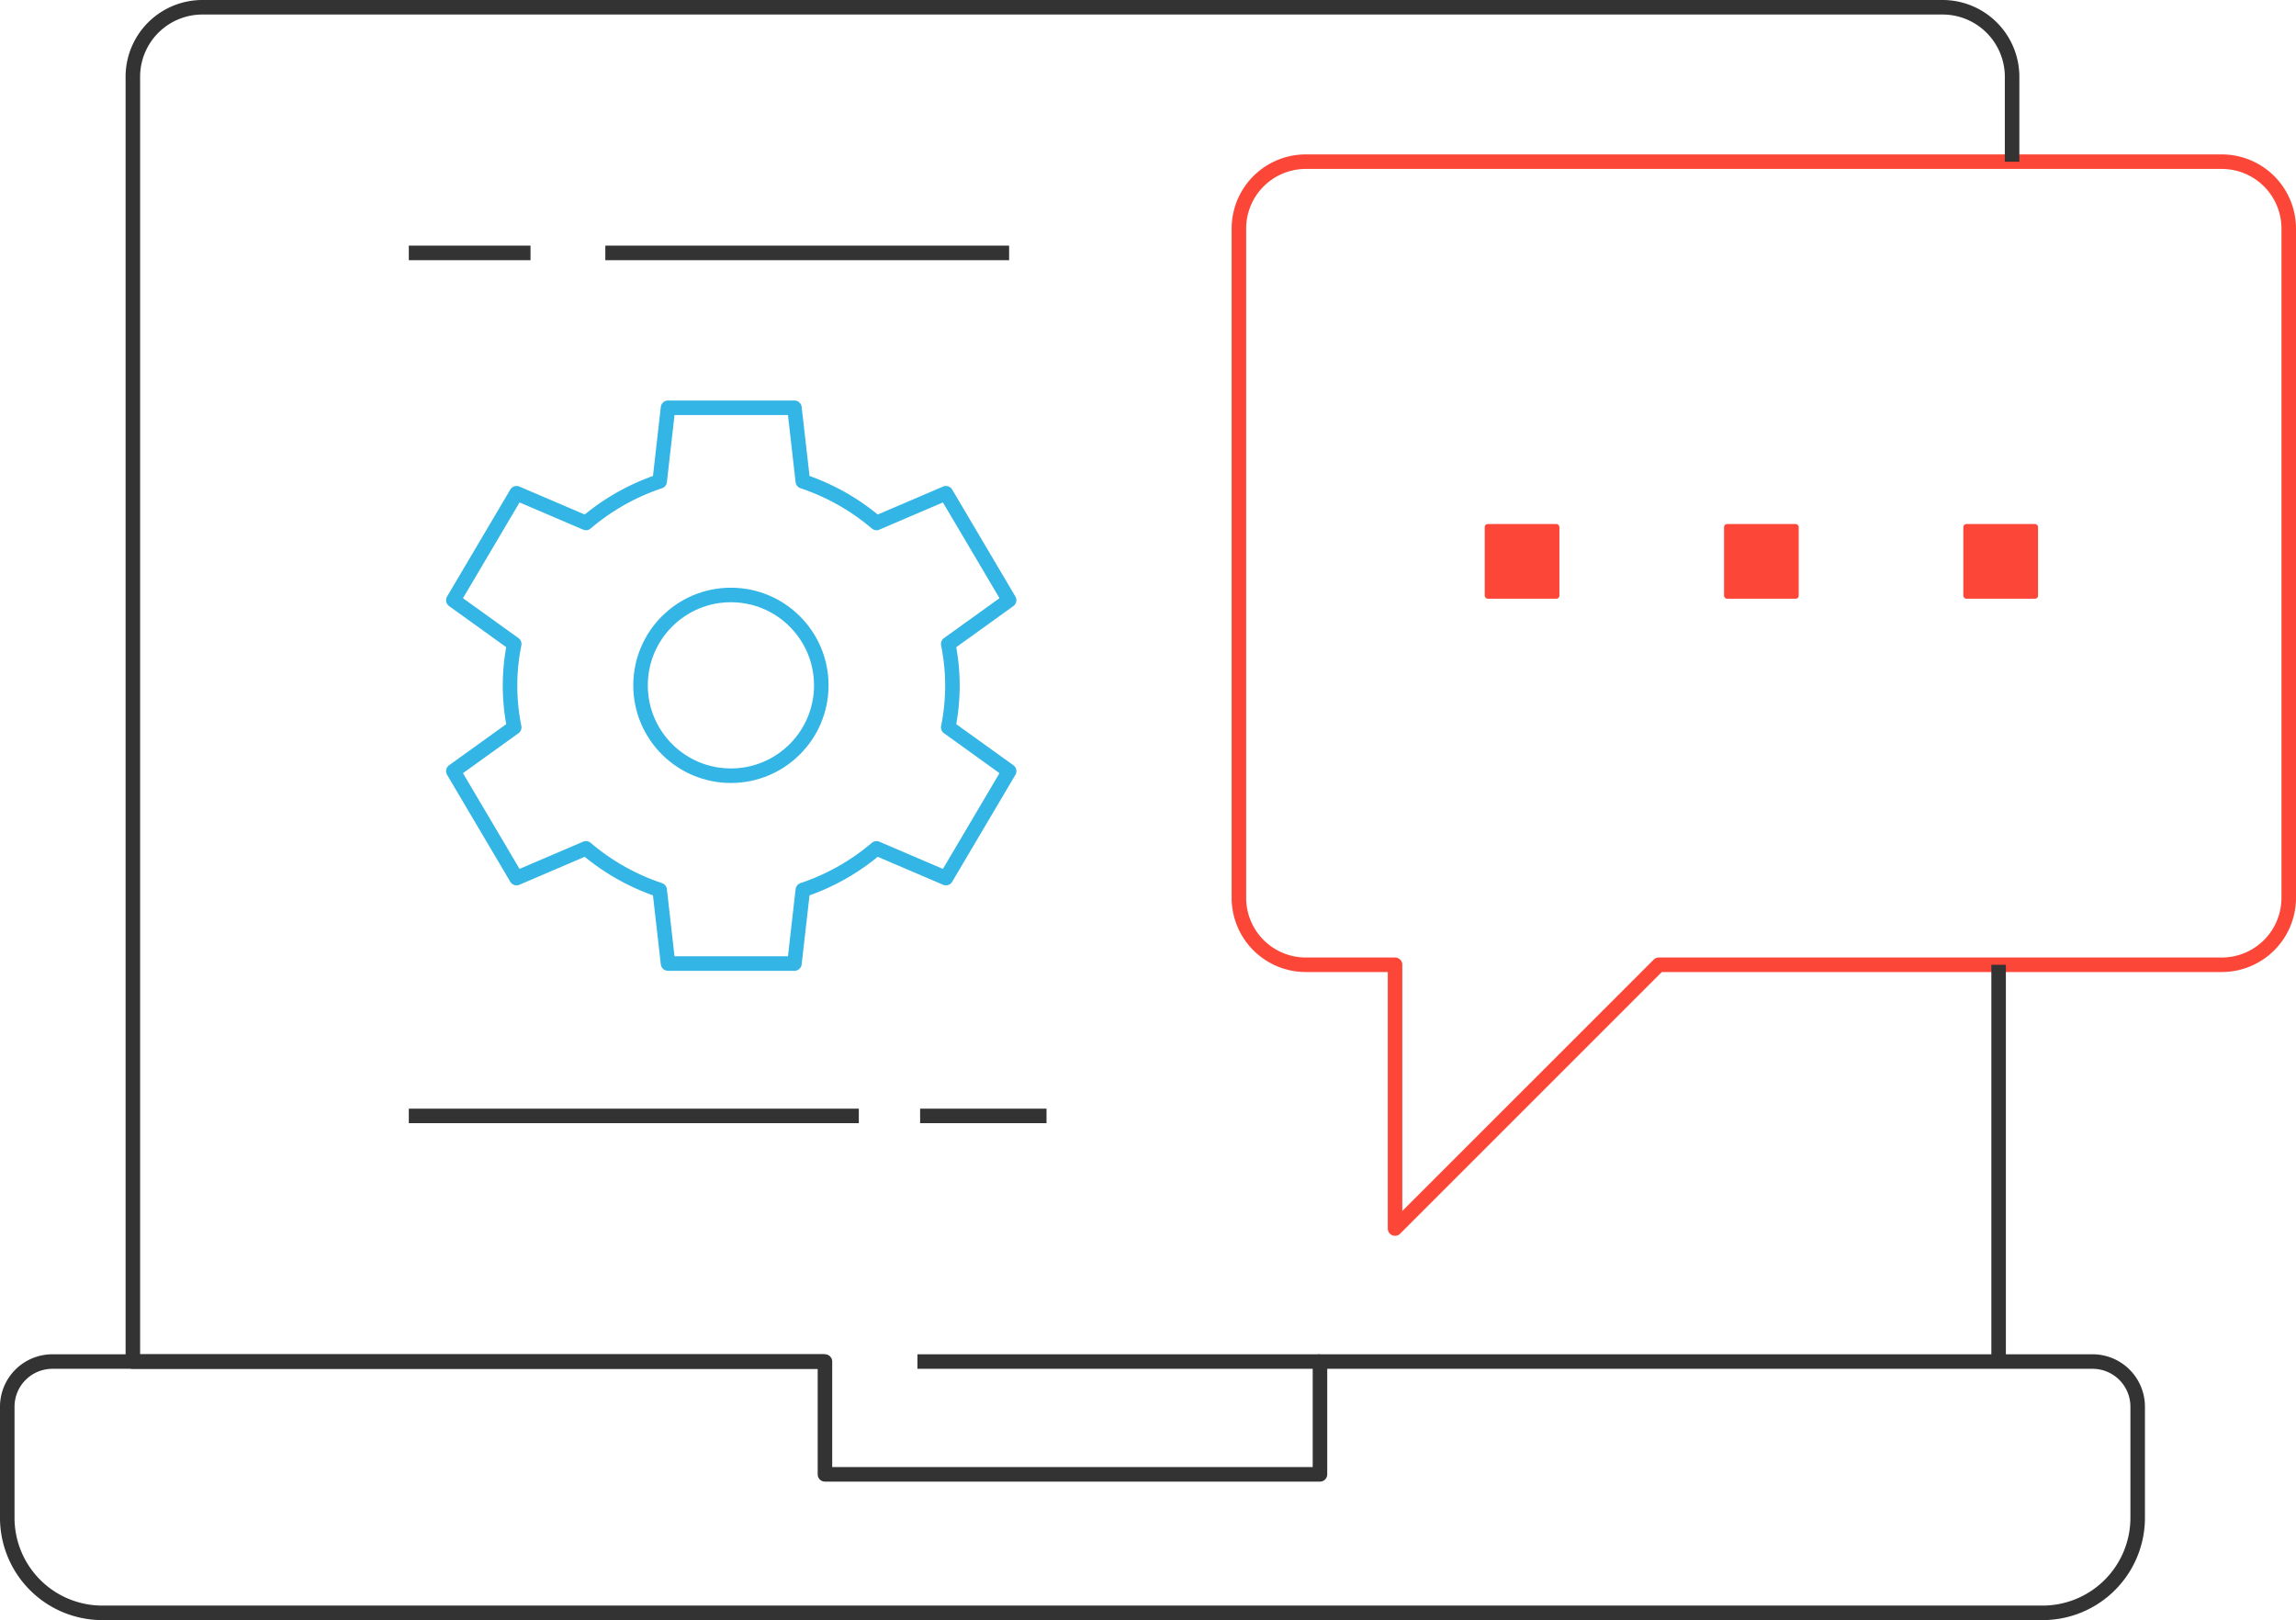
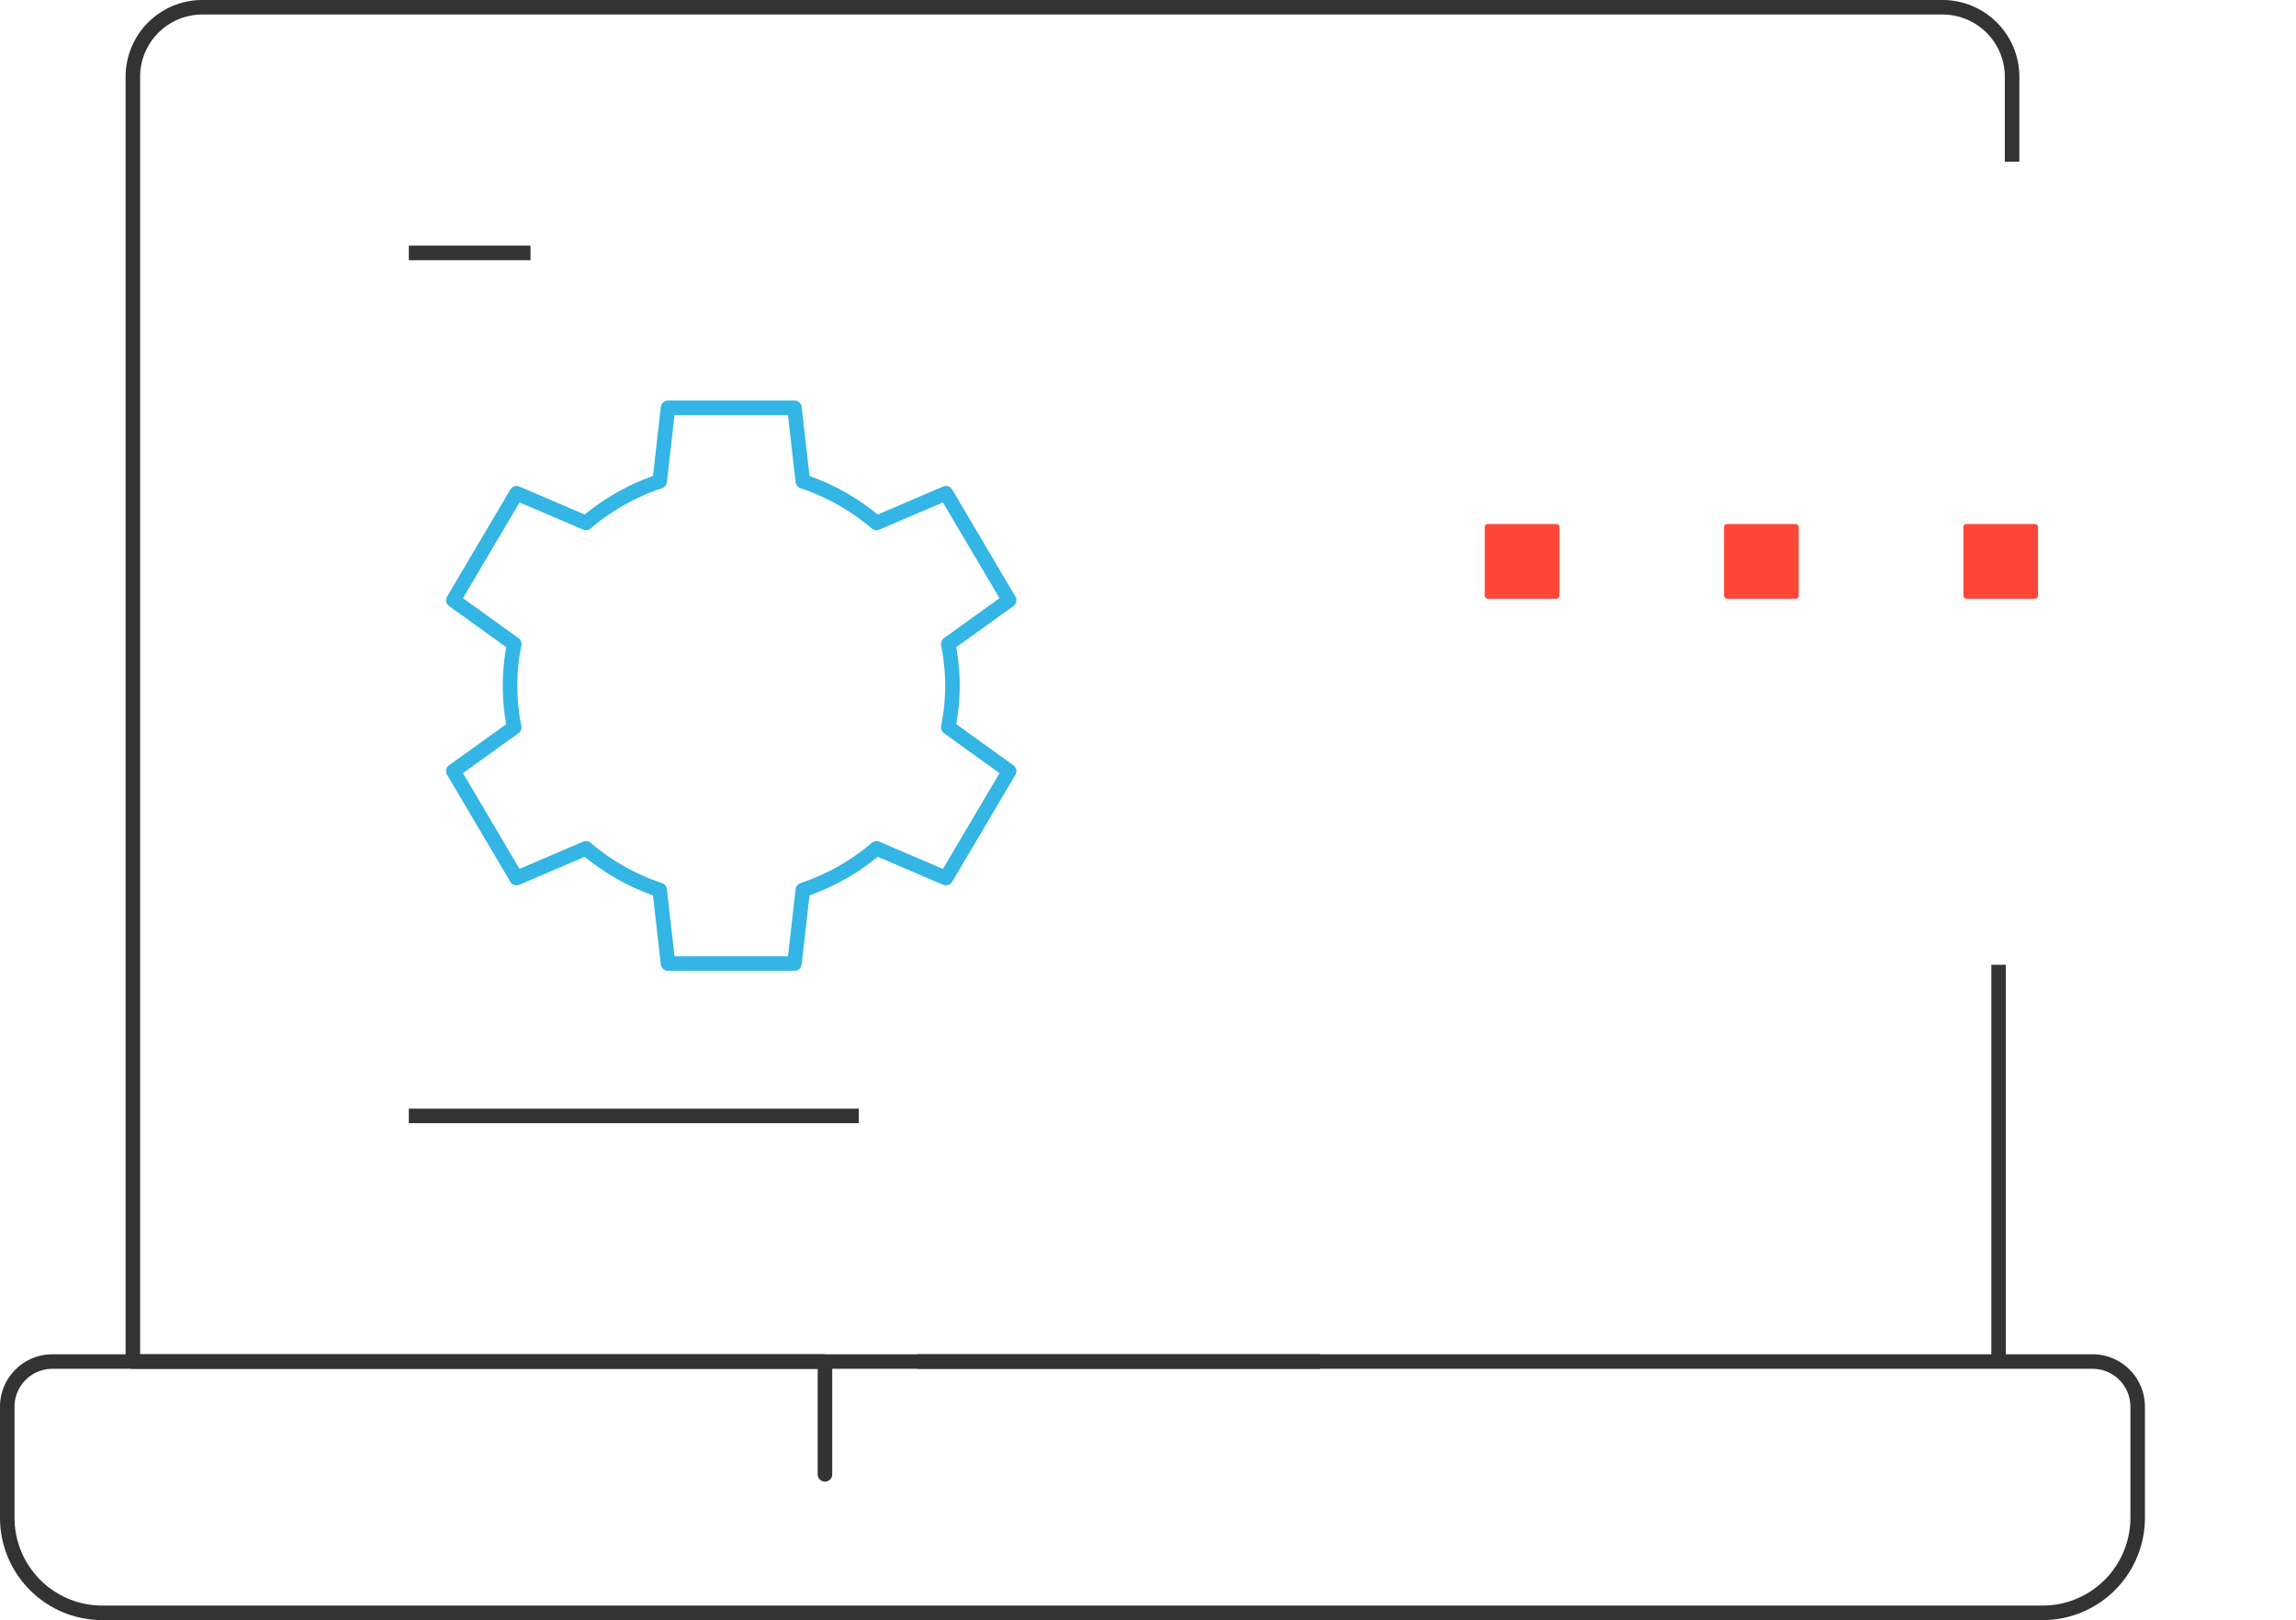
<svg xmlns="http://www.w3.org/2000/svg" width="474.033" height="334.5" viewBox="0 0 474.033 334.5">
  <defs>
    <style>.a,.c,.d{fill:none;stroke-linejoin:round;stroke-width:3px;}.a{stroke:#fc4738;}.b{fill:#fc4738;}.c{stroke:#333;}.d{stroke:#33b5e5;stroke-linecap:round;}</style>
  </defs>
  <g transform="translate(-454.127 -264.094)">
-     <path class="a" d="M693.373,269.959H504.261a13.818,13.818,0,0,0-13.819,13.819V421.952a13.818,13.818,0,0,0,13.819,13.819h18.42v54.457l54.458-54.457H693.373a13.818,13.818,0,0,0,13.819-13.819V283.778A13.818,13.818,0,0,0,693.373,269.959Z" transform="translate(219.468 27.516)" />
    <g transform="translate(760.663 372.29)">
      <rect class="b" width="15.419" height="15.419" rx="0.606" />
      <rect class="b" width="15.419" height="15.419" rx="0.606" transform="translate(49.41)" />
      <rect class="b" width="15.419" height="15.419" rx="0.606" transform="translate(98.82)" />
    </g>
-     <line class="c" x2="83.369" transform="translate(579.101 316.314)" />
    <line class="c" x2="25.129" transform="translate(538.529 316.314)" />
-     <line class="c" x2="26.097" transform="translate(644.095 494.492)" />
    <line class="c" x2="92.911" transform="translate(538.529 494.492)" />
    <g transform="translate(455.627 265.594)">
      <path class="c" d="M512.4,276.712" transform="translate(-97.758 -195.508)" />
      <path class="c" d="M602.07,545.208H459.177V279.953a14.356,14.356,0,0,1,14.352-14.359H832.806a14.357,14.357,0,0,1,14.359,14.359v17.522" transform="translate(-433.248 -265.594)" />
-       <path class="c" d="M624.448,327.169h102.2V303.877H886.153a9.322,9.322,0,0,1,9.319,9.32v22.934a19.633,19.633,0,0,1-19.633,19.633H475.26a19.628,19.628,0,0,1-19.633-19.633V313.2a9.322,9.322,0,0,1,9.32-9.32h159.5Z" transform="translate(-455.627 -24.264)" />
+       <path class="c" d="M624.448,327.169V303.877H886.153a9.322,9.322,0,0,1,9.319,9.32v22.934a19.633,19.633,0,0,1-19.633,19.633H475.26a19.628,19.628,0,0,1-19.633-19.633V313.2a9.322,9.322,0,0,1,9.32-9.32h159.5Z" transform="translate(-455.627 -24.264)" />
      <line class="c" x1="83.106" transform="translate(187.914 279.616)" />
    </g>
    <line class="c" y2="81.923" transform="translate(866.761 463.288)" />
    <g transform="translate(138.725 27.289)">
      <path class="d" d="M512.042,378.373a44.043,44.043,0,0,0-.867-8.606l12.571-9.039L510.7,338.646l-14.331,6.133a45.906,45.906,0,0,0-15.216-8.593L479.423,321h-26.1L451.6,336.185a45.844,45.844,0,0,0-15.217,8.593l-14.331-6.133L409,360.728l12.571,9.039a43.149,43.149,0,0,0,0,17.212L409,396.019,422.049,418.1l14.331-6.133a45.84,45.84,0,0,0,15.217,8.593l1.728,15.185h26.1l1.728-15.185a45.9,45.9,0,0,0,15.216-8.593L510.7,418.1l13.049-22.082-12.571-9.039A44.043,44.043,0,0,0,512.042,378.373Z" transform="translate(0 0)" />
-       <circle class="d" cx="18.658" cy="18.658" r="18.658" transform="translate(447.648 359.648)" />
    </g>
  </g>
</svg>